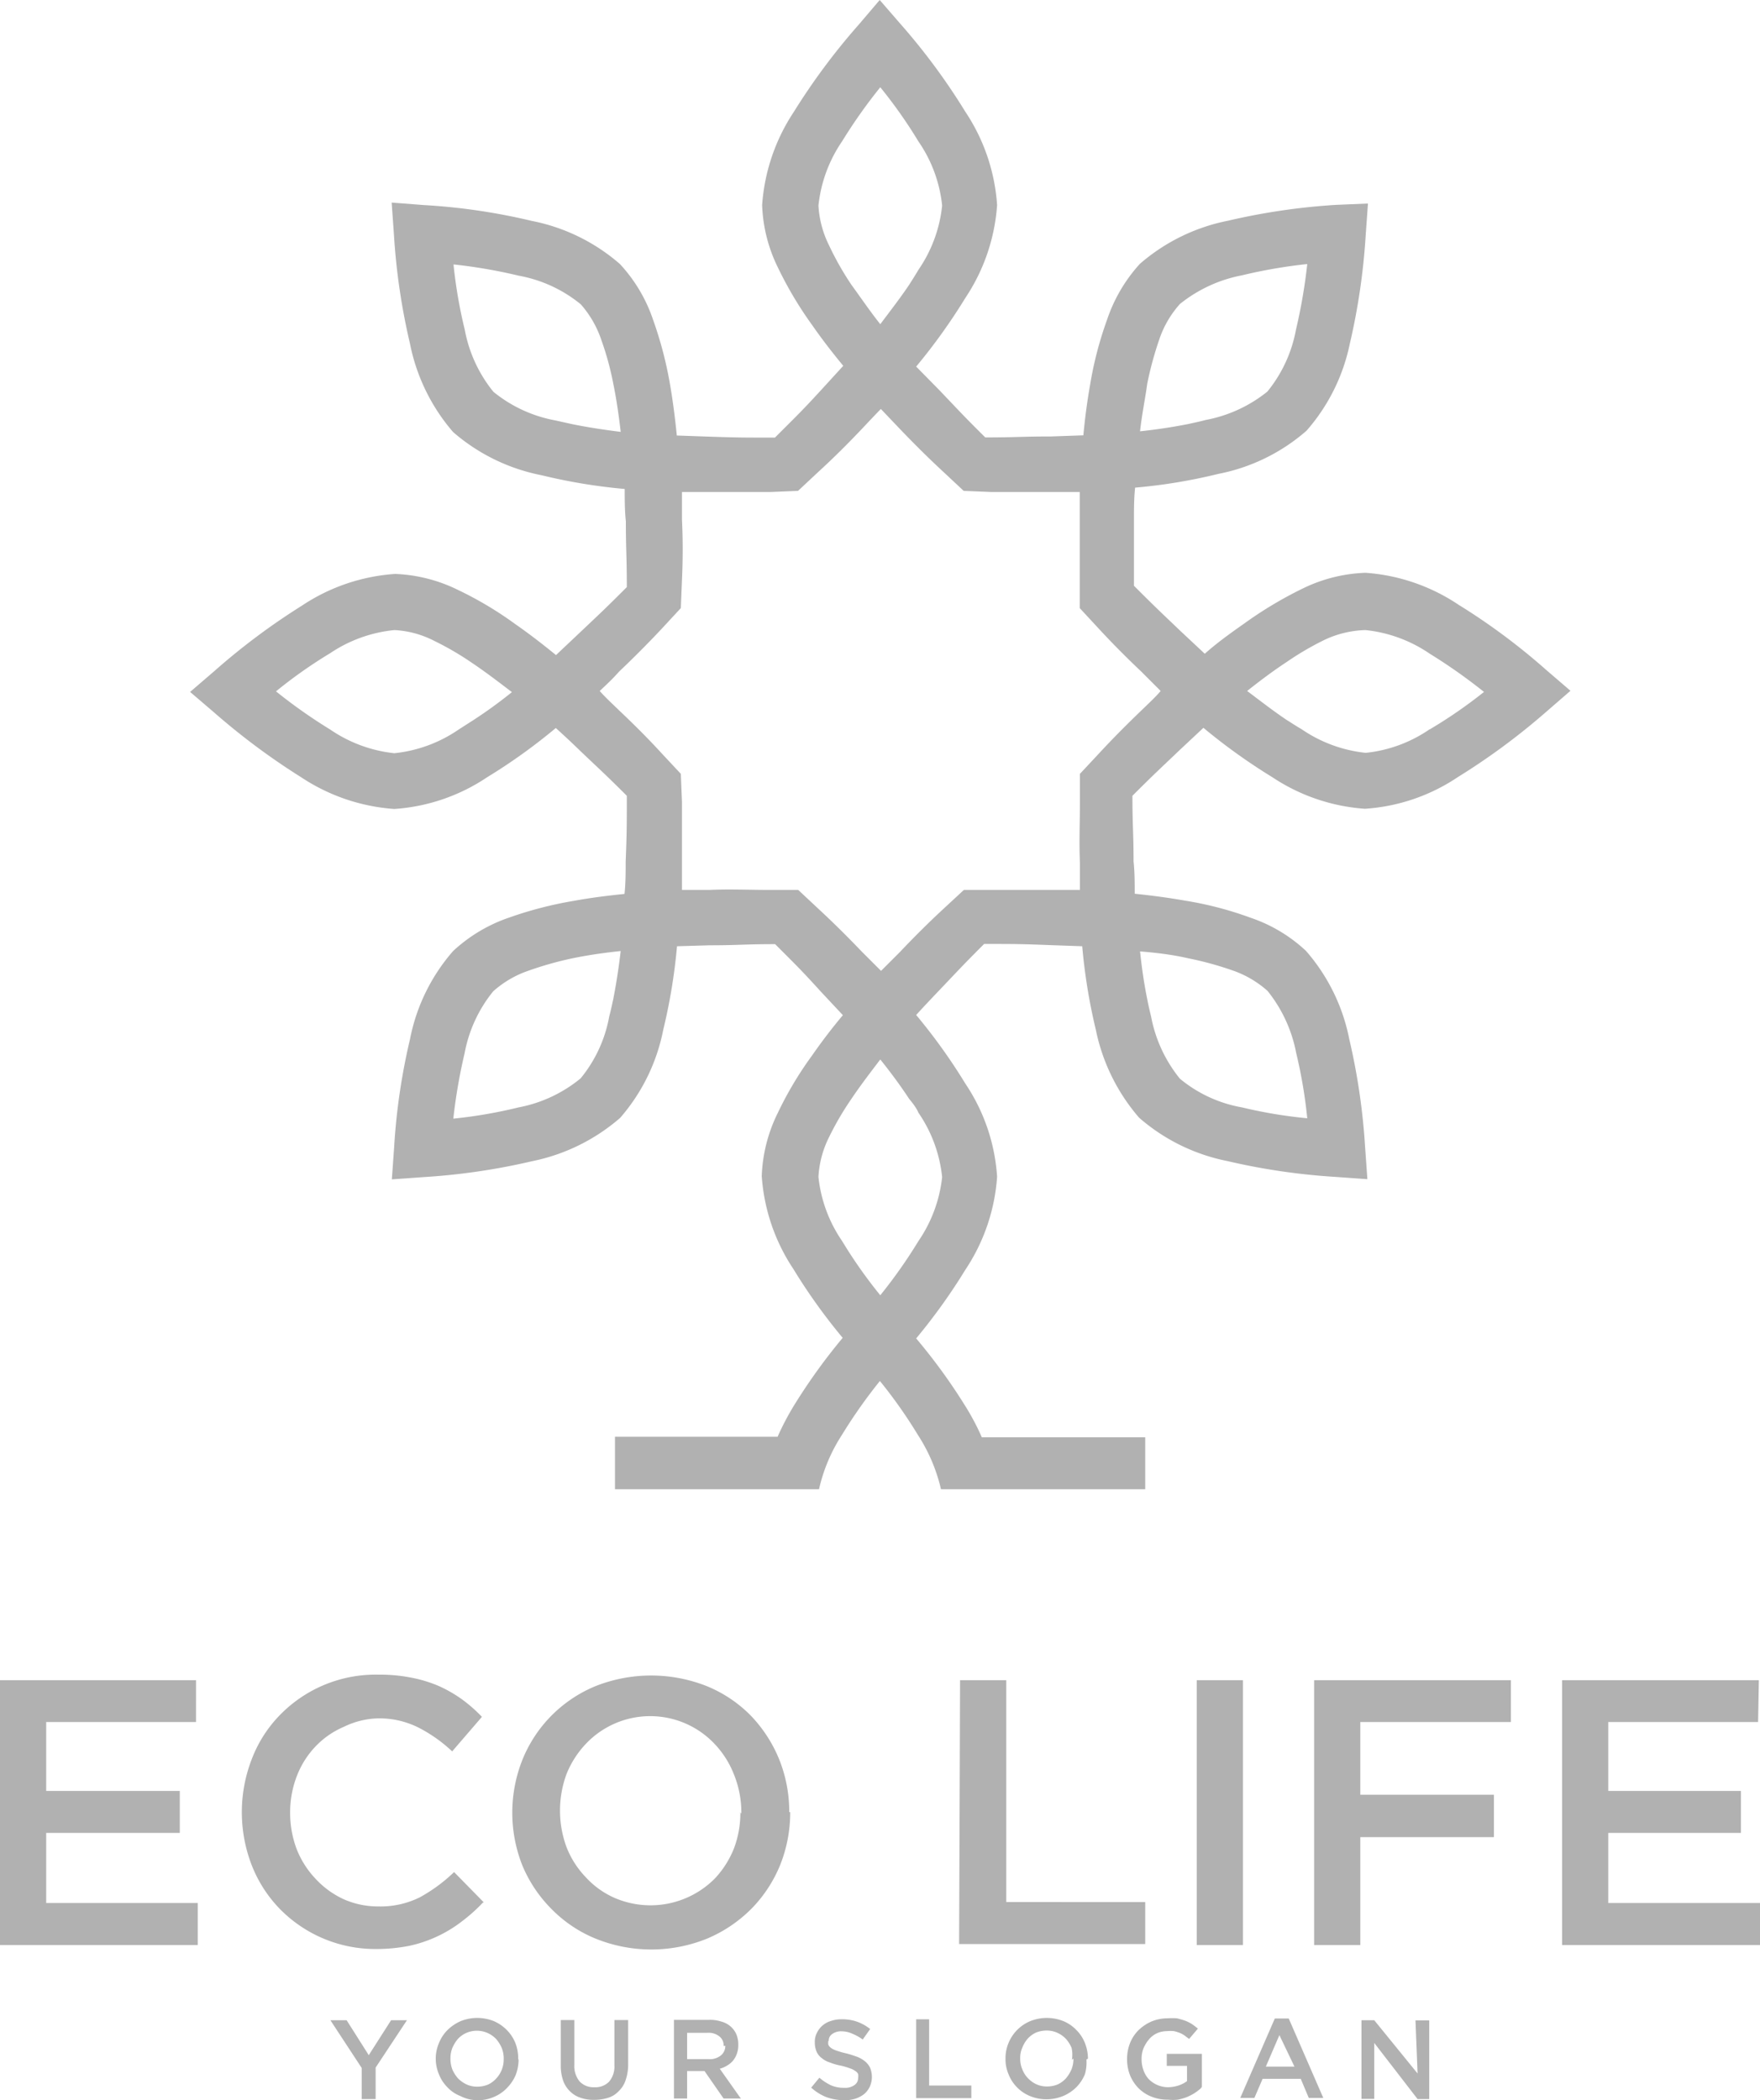
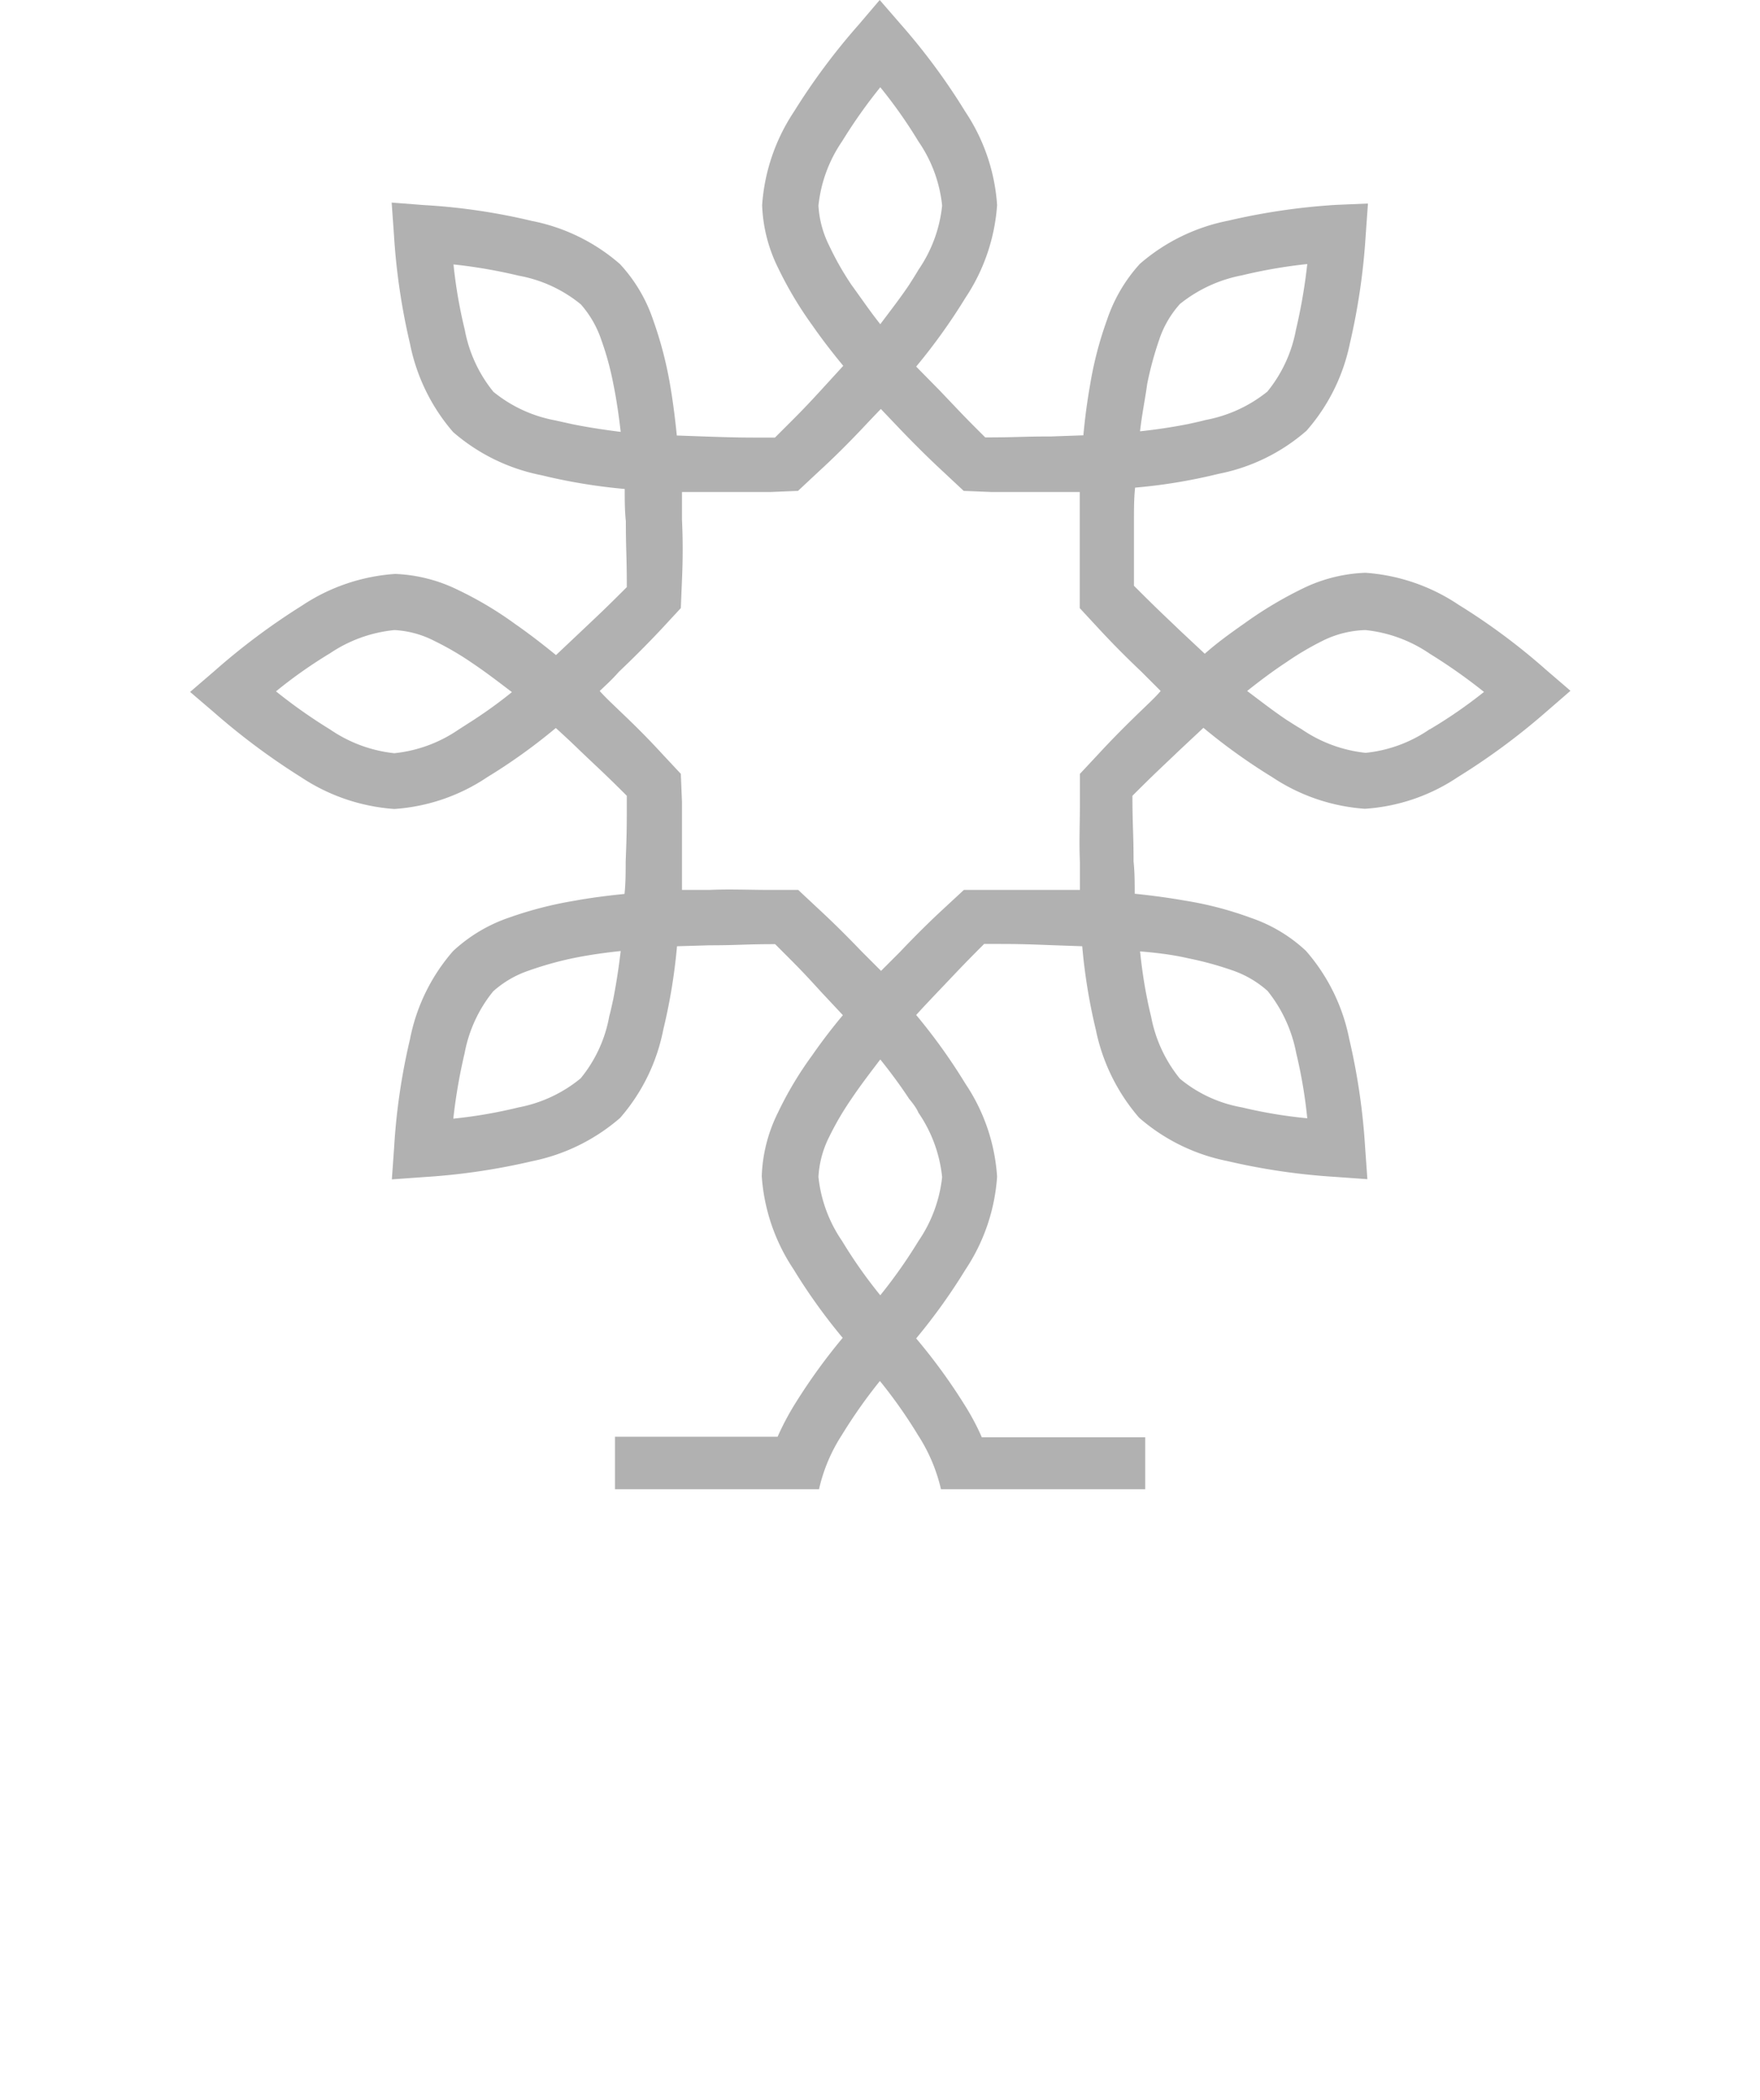
<svg xmlns="http://www.w3.org/2000/svg" width="92.21" height="110" viewBox="0 0 92.21 110">
  <g id="Layer_2" data-name="Layer 2">
    <g id="Layer_1-2" data-name="Layer 1">
      <path d="M81,35.08a33.42,33.42,0,0,0-4.59-3.41A10,10,0,0,0,71.54,30a8.11,8.11,0,0,0-3.3.83,20.65,20.65,0,0,0-3,1.79c-.71.5-1.42,1-2.12,1.62l-1.24-1.16c-1.11-1.06-1.31-1.24-2.47-2.4,0-1.63,0-1.91,0-3.44,0-.56,0-1.13.06-1.7a28.34,28.34,0,0,0,4.36-.72,9.88,9.88,0,0,0,4.62-2.26A9.94,9.94,0,0,0,70.72,18a34.14,34.14,0,0,0,.83-5.66l.12-1.68L70,10.73a34,34,0,0,0-5.66.83,10,10,0,0,0-4.62,2.26A8.23,8.23,0,0,0,58,16.75a19.11,19.11,0,0,0-.89,3.42c-.15.85-.27,1.75-.35,2.63l-1.7.06c-1.52,0-1.81.05-3.44.05-1.15-1.14-1.35-1.37-2.4-2.47L48,19.2a30.79,30.79,0,0,0,2.58-3.6,10,10,0,0,0,1.66-4.86,10,10,0,0,0-1.66-4.88A33.34,33.34,0,0,0,47.2,1.28L46.09,0,45,1.28a34.18,34.18,0,0,0-3.41,4.58,10.08,10.08,0,0,0-1.66,4.88,8,8,0,0,0,.84,3.3,19.71,19.71,0,0,0,1.79,3c.5.72,1.05,1.43,1.62,2.12L43,20.45c-1,1.09-1.25,1.32-2.4,2.47-1.63,0-1.91,0-3.44-.05l-1.7-.06c-.09-.89-.2-1.77-.35-2.64a20.12,20.12,0,0,0-.89-3.41,8.09,8.09,0,0,0-1.74-2.93,9.93,9.93,0,0,0-4.62-2.26,32.16,32.16,0,0,0-5.66-.83l-1.68-.13.12,1.69A33.86,33.86,0,0,0,21.48,18a10.06,10.06,0,0,0,2.26,4.63,10,10,0,0,0,4.63,2.26,29.38,29.38,0,0,0,4.36.72c0,.56,0,1.14.06,1.69,0,1.55.05,1.79.05,3.45-1.15,1.15-1.36,1.34-2.47,2.39l-1.24,1.17c-.7-.57-1.41-1.12-2.13-1.62a18.94,18.94,0,0,0-3-1.79,8.14,8.14,0,0,0-3.3-.84,10,10,0,0,0-4.88,1.66,34.92,34.92,0,0,0-4.58,3.42l-1.28,1.1L11.2,37.3a35.75,35.75,0,0,0,4.58,3.41,10.08,10.08,0,0,0,4.88,1.66,9.91,9.91,0,0,0,4.86-1.66,30,30,0,0,0,3.6-2.58c.42.38.84.77,1.24,1.16,1.12,1.07,1.31,1.22,2.48,2.39,0,1.63,0,1.92-.06,3.45,0,.55,0,1.12-.06,1.69-.88.09-1.77.2-2.64.36a20.09,20.09,0,0,0-3.41.88,8.19,8.19,0,0,0-2.93,1.75,9.88,9.88,0,0,0-2.26,4.62,33,33,0,0,0-.83,5.65l-.12,1.69,1.68-.12a34,34,0,0,0,5.66-.83,10.08,10.08,0,0,0,4.62-2.27,9.93,9.93,0,0,0,2.26-4.62,29.74,29.74,0,0,0,.72-4.37l1.7-.05c1.52,0,1.81-.06,3.44-.06C41.76,50.6,42,50.83,43,51.93l1.16,1.24c-.58.69-1.12,1.4-1.62,2.12a18.64,18.64,0,0,0-1.79,3,8.06,8.06,0,0,0-.84,3.31,10,10,0,0,0,1.66,4.87,30,30,0,0,0,2.58,3.6,30.7,30.7,0,0,0-2.58,3.59,14.28,14.28,0,0,0-.83,1.59H32.22V78H42.91a8.74,8.74,0,0,1,1.19-2.83,26.9,26.9,0,0,1,2-2.84,25.5,25.5,0,0,1,2,2.84A8.88,8.88,0,0,1,49.3,78H60V75.28H51.44a12.6,12.6,0,0,0-.83-1.58A30,30,0,0,0,48,70.1a30.79,30.79,0,0,0,2.58-3.6,10,10,0,0,0,1.66-4.87,9.88,9.88,0,0,0-1.66-4.87A30,30,0,0,0,48,53.16c.39-.43.78-.84,1.16-1.24,1.05-1.1,1.25-1.33,2.4-2.48,1.64,0,1.89,0,3.44.06l1.7.06a29.61,29.61,0,0,0,.71,4.36,10.13,10.13,0,0,0,2.27,4.62,10,10,0,0,0,4.62,2.27,34,34,0,0,0,5.66.83l1.68.12-.12-1.69a33.86,33.86,0,0,0-.83-5.65,9.93,9.93,0,0,0-2.27-4.62,8,8,0,0,0-2.92-1.74,18.3,18.3,0,0,0-3.42-.89c-.85-.15-1.75-.27-2.63-.36,0-.56,0-1.13-.06-1.69,0-1.53-.06-1.82-.06-3.44,1.17-1.17,1.36-1.33,2.48-2.4l1.24-1.16a30.79,30.79,0,0,0,3.6,2.58,10,10,0,0,0,4.86,1.66,9.88,9.88,0,0,0,4.87-1.66A35.15,35.15,0,0,0,81,37.29l1.28-1.11Zm-20.89-15a17.85,17.85,0,0,1,.62-2.28,5.3,5.3,0,0,1,1.09-1.88,7.4,7.4,0,0,1,3.25-1.5,26.44,26.44,0,0,1,3.42-.59,28.44,28.44,0,0,1-.59,3.43,7.19,7.19,0,0,1-1.5,3.25A7.29,7.29,0,0,1,63.15,22c-.29.08-.59.14-.9.21-.82.16-1.67.29-2.52.38C59.82,21.74,60,20.89,60.11,20.07ZM30,22.22l-.9-.2a7.19,7.19,0,0,1-3.25-1.5,7.24,7.24,0,0,1-1.5-3.25h0a25.1,25.1,0,0,1-.59-3.42,26.74,26.74,0,0,1,3.42.59,7.14,7.14,0,0,1,3.25,1.5,5.44,5.44,0,0,1,1.08,1.88,15.27,15.27,0,0,1,.62,2.27c.17.83.29,1.67.39,2.53C31.64,22.51,30.79,22.38,30,22.22ZM24.81,37.71l-.78.5a7.26,7.26,0,0,1-3.37,1.24,7.3,7.3,0,0,1-3.36-1.24h0a27.34,27.34,0,0,1-2.84-2,24.61,24.61,0,0,1,2.84-2A7.3,7.3,0,0,1,20.67,33a5.15,5.15,0,0,1,2.09.57,15.46,15.46,0,0,1,2,1.17c.7.47,1.39,1,2.06,1.51A24,24,0,0,1,24.81,37.71Zm7.32,14.62c-.07.31-.13.61-.21.9a7.09,7.09,0,0,1-1.5,3.25A7.24,7.24,0,0,1,27.17,58h0a24.83,24.83,0,0,1-3.42.59,28.62,28.62,0,0,1,.59-3.42,7.24,7.24,0,0,1,1.5-3.25,5.39,5.39,0,0,1,1.88-1.09A17.85,17.85,0,0,1,30,50.19c.82-.17,1.67-.29,2.52-.38C32.42,50.66,32.29,51.51,32.13,52.33Zm30.12-2.14a17.41,17.41,0,0,1,2.28.62,5.39,5.39,0,0,1,1.88,1.09,7.4,7.4,0,0,1,1.5,3.25,25.39,25.39,0,0,1,.58,3.42h0A24.57,24.57,0,0,1,65.07,58a7,7,0,0,1-3.25-1.5,7.29,7.29,0,0,1-1.51-3.25c-.07-.29-.14-.58-.2-.9-.17-.82-.29-1.67-.38-2.52C60.58,49.9,61.43,50,62.25,50.19ZM43.44,12.86a5.36,5.36,0,0,1-.56-2.09A7.3,7.3,0,0,1,44.12,7.4a27.25,27.25,0,0,1,2-2.83h0a25,25,0,0,1,2,2.84,7.19,7.19,0,0,1,1.24,3.36,7.23,7.23,0,0,1-1.24,3.36c-.15.26-.32.52-.49.79-.47.7-1,1.38-1.51,2.06-.54-.68-1-1.36-1.51-2.06A15.46,15.46,0,0,1,43.44,12.86Zm4.68,45.42a7.26,7.26,0,0,1,1.24,3.37A7.3,7.3,0,0,1,48.12,65h0a26.32,26.32,0,0,1-2,2.84,25,25,0,0,1-2-2.84,7.27,7.27,0,0,1-1.24-3.36,5.28,5.28,0,0,1,.56-2.09,15.46,15.46,0,0,1,1.17-2c.47-.7,1-1.39,1.51-2.06.54.67,1.05,1.36,1.51,2.06C47.8,57.76,48,58,48.12,58.28Zm11.7-21.09c-.75.72-1.49,1.46-2.24,2.27l-1,1.07,0,0v0l0,1.46c0,1.11-.05,2.15,0,3.19,0,.49,0,1,0,1.43l-1.44,0c-1,0-2.09,0-3.18,0l-1.46,0h0v0l-1.08,1c-.81.75-1.55,1.49-2.26,2.24l-1,1-1-1c-.72-.75-1.46-1.49-2.27-2.24l-1.07-1,0,0h0l-1.46,0c-1.11,0-2.16-.05-3.19,0l-1.44,0c0-.47,0-.94,0-1.43,0-1,0-2.09,0-3.19l-.06-1.46h0v0l-1-1.07c-.75-.82-1.5-1.56-2.25-2.27-.35-.34-.7-.66-1-1,.34-.32.69-.64,1-1,.75-.71,1.5-1.46,2.25-2.26l1-1.08h0v0l.06-1.46c.05-1.1.05-2.15,0-3.18,0-.49,0-1,0-1.44.46,0,.94,0,1.43,0,1,0,2.09,0,3.19,0l1.46-.06h0l0,0,1.07-1c.82-.75,1.56-1.49,2.27-2.24.34-.36.66-.7,1-1.05l1,1.05c.72.75,1.46,1.49,2.27,2.24l1.07,1v0h0l1.46.06c1.1,0,2.15,0,3.18,0l1.44,0c0,.47,0,.95,0,1.44,0,1,0,2.09,0,3.18l0,1.46v0h0l1,1.08c.75.81,1.49,1.55,2.24,2.26l1,1C60.53,36.52,60.18,36.84,59.82,37.19Zm15.09,1a7.19,7.19,0,0,1-3.36,1.24,7.27,7.27,0,0,1-3.36-1.24c-.26-.15-.52-.32-.79-.49-.7-.47-1.38-1-2.06-1.51.68-.54,1.36-1.05,2.06-1.51a15.46,15.46,0,0,1,2-1.17A5.36,5.36,0,0,1,71.54,33a7.3,7.3,0,0,1,3.37,1.24,28.45,28.45,0,0,1,2.84,2h0A25,25,0,0,1,74.91,38.2Z" fill="#b1b1b1" />
-       <path d="M19.68,108.29l1.64-2.48h-.83l-1.17,1.83-1.16-1.83h-.85l1.64,2.5v1.63h.73V108.3Zm7.47-.43A2.26,2.26,0,0,0,27,107a2.07,2.07,0,0,0-.45-.68,2.16,2.16,0,0,0-.67-.46,2.34,2.34,0,0,0-1.75,0,2.33,2.33,0,0,0-.68.46A2,2,0,0,0,23,107a2.08,2.08,0,0,0-.17.82,2.12,2.12,0,0,0,.17.83,2,2,0,0,0,.44.67,1.82,1.82,0,0,0,.68.46A2,2,0,0,0,25,110a2.11,2.11,0,0,0,.87-.17,2,2,0,0,0,.68-.46,2.22,2.22,0,0,0,.46-.67,2.31,2.31,0,0,0,.16-.83Zm-.76,0a1.45,1.45,0,0,1-.39,1,1.38,1.38,0,0,1-.43.32,1.48,1.48,0,0,1-.57.11,1.31,1.31,0,0,1-.56-.12,1.58,1.58,0,0,1-.44-.31,1.79,1.79,0,0,1-.3-.47,1.56,1.56,0,0,1-.1-.57,1.5,1.5,0,0,1,.1-.56,1.86,1.86,0,0,1,.29-.47,1.35,1.35,0,0,1,.43-.31,1.39,1.39,0,0,1,1.13,0,1.47,1.47,0,0,1,.45.32,1.86,1.86,0,0,1,.29.47A1.5,1.5,0,0,1,26.39,107.87Zm6.52-2.06h-.72v2.37a1.22,1.22,0,0,1-.28.86,1,1,0,0,1-.77.29,1,1,0,0,1-.77-.3,1.27,1.27,0,0,1-.28-.88v-2.34h-.71v2.37a2.39,2.39,0,0,0,.12.79,1.45,1.45,0,0,0,.35.56,1.4,1.4,0,0,0,.56.35,2.09,2.09,0,0,0,.72.11,2.4,2.4,0,0,0,.74-.11,1.27,1.27,0,0,0,.55-.35,1.37,1.37,0,0,0,.36-.58,2.46,2.46,0,0,0,.13-.81v-2.33Zm5.91,4.12-1.11-1.57a1.36,1.36,0,0,0,.39-.17,1.13,1.13,0,0,0,.31-.26,1.2,1.2,0,0,0,.2-.37,1.29,1.29,0,0,0,.07-.45,1.38,1.38,0,0,0-.1-.55,1.15,1.15,0,0,0-.31-.42,1.22,1.22,0,0,0-.48-.25,1.91,1.91,0,0,0-.64-.09H35.31v4.12H36v-1.44h.91l1,1.44h.86ZM38,107.15a.63.63,0,0,1-.24.51.92.92,0,0,1-.62.19H36v-1.38h1.05a.9.9,0,0,1,.63.18.58.58,0,0,1,.23.51Zm5.42-.26a.41.41,0,0,1,.17-.35.78.78,0,0,1,.5-.15,1.37,1.37,0,0,1,.55.12,2.61,2.61,0,0,1,.56.31l.39-.55a2.41,2.41,0,0,0-.68-.38,2.35,2.35,0,0,0-.82-.13,1.69,1.69,0,0,0-.56.09,1.18,1.18,0,0,0-.73.62,1,1,0,0,0-.11.49,1.22,1.22,0,0,0,.09.49.82.82,0,0,0,.27.34,1.2,1.2,0,0,0,.42.23,3.15,3.15,0,0,0,.59.17,3.47,3.47,0,0,1,.47.14.91.91,0,0,1,.28.14.38.38,0,0,1,.15.16.65.65,0,0,1,0,.2.44.44,0,0,1-.2.38.82.82,0,0,1-.53.14,1.67,1.67,0,0,1-.69-.13,2.66,2.66,0,0,1-.61-.4l-.43.52a2.61,2.61,0,0,0,.8.5,2.82,2.82,0,0,0,.92.16,1.87,1.87,0,0,0,.59-.08,1.43,1.43,0,0,0,.46-.24,1.14,1.14,0,0,0,.3-.39,1.24,1.24,0,0,0,.11-.52,1.3,1.3,0,0,0-.09-.46,1,1,0,0,0-.25-.33,1.56,1.56,0,0,0-.42-.25c-.17-.06-.37-.13-.57-.18a4.72,4.72,0,0,1-.5-.14,1.2,1.2,0,0,1-.3-.14.47.47,0,0,1-.15-.17.56.56,0,0,1,0-.21Zm4.58,3h2.89v-.66H48.68v-3.47H48v4.13Zm9-2.07a2.26,2.26,0,0,0-.16-.82,2,2,0,0,0-.45-.68,2,2,0,0,0-.67-.46,2.34,2.34,0,0,0-1.75,0,2.15,2.15,0,0,0-.68.46,2.12,2.12,0,0,0-.45.68,2.07,2.07,0,0,0-.16.82,2,2,0,0,0,.16.82,2,2,0,0,0,.44.68,2,2,0,0,0,.68.46,2.21,2.21,0,0,0,.87.17,2.29,2.29,0,0,0,.87-.17,2.19,2.19,0,0,0,.69-.46,2.12,2.12,0,0,0,.45-.68A2.22,2.22,0,0,0,56.92,107.87Zm-.76,0a1.47,1.47,0,0,1-.1.56,1.86,1.86,0,0,1-.29.47,1.38,1.38,0,0,1-.43.32,1.48,1.48,0,0,1-.57.11,1.31,1.31,0,0,1-.56-.12,1.43,1.43,0,0,1-.44-.32,1.38,1.38,0,0,1-.29-.46,1.41,1.41,0,0,1-.11-.57,1.3,1.3,0,0,1,.11-.56,1.58,1.58,0,0,1,.28-.47,1.38,1.38,0,0,1,.43-.32,1.48,1.48,0,0,1,.57-.11,1.31,1.31,0,0,1,.56.12,1.47,1.47,0,0,1,.45.32,1.8,1.8,0,0,1,.29.46A1.59,1.59,0,0,1,56.16,107.88Zm6.73,1.48v-1.73H61.13v.63h1.06V109a1.59,1.59,0,0,1-.45.23,1.92,1.92,0,0,1-.55.09,1.44,1.44,0,0,1-1-.42,1.31,1.31,0,0,1-.28-.47,1.63,1.63,0,0,1-.1-.59,1.47,1.47,0,0,1,.1-.56,1.86,1.86,0,0,1,.29-.47,1.21,1.21,0,0,1,.42-.32,1.32,1.32,0,0,1,.53-.11,1.83,1.83,0,0,1,.35,0,2.13,2.13,0,0,1,.3.09,1.3,1.3,0,0,1,.26.14l.24.18.46-.54a4.08,4.08,0,0,0-.33-.25,2.26,2.26,0,0,0-.35-.17,4.21,4.21,0,0,0-.42-.12,3.47,3.47,0,0,0-.49,0,2.19,2.19,0,0,0-.85.17,2.33,2.33,0,0,0-.68.46,2,2,0,0,0-.44.68,2.25,2.25,0,0,0-.15.82,2.28,2.28,0,0,0,.15.84,2.1,2.1,0,0,0,.44.68,2,2,0,0,0,.68.45,2.23,2.23,0,0,0,.88.16,2.15,2.15,0,0,0,.51,0,2.78,2.78,0,0,0,.46-.13,2.63,2.63,0,0,0,.41-.21,2.85,2.85,0,0,0,.33-.25Zm4.49-3.58h-.67l-1.81,4.16h.74l.43-1h2l.42,1h.76l-1.81-4.16Zm.36,2.52H66.32l.71-1.65Zm6.45.36L72,105.81h-.67v4.12H72V107l2.27,2.94h.61v-4.12h-.72Z" fill="#b1b1b1" />
-       <path d="M10.27,88H0v13.87H10.36v-2.2H2.42V96h7v-2.2H2.42V90.19h7.85ZM25.35,99.64l-1.56-1.59A8.39,8.39,0,0,1,22,99.37a4.62,4.62,0,0,1-2.18.48A4.44,4.44,0,0,1,18,99.47a4.68,4.68,0,0,1-1.46-1.06,4.82,4.82,0,0,1-1-1.57,5.42,5.42,0,0,1-.34-1.94A5.28,5.28,0,0,1,15.56,93a4.67,4.67,0,0,1,1-1.56,4.48,4.48,0,0,1,1.46-1A4.32,4.32,0,0,1,19.8,90a4.57,4.57,0,0,1,2.12.48,7.63,7.63,0,0,1,1.77,1.25l1.56-1.81A8,8,0,0,0,24.2,89a7.07,7.07,0,0,0-1.2-.69,6.92,6.92,0,0,0-1.44-.44,8.42,8.42,0,0,0-1.73-.16,7,7,0,0,0-5.16,2.11,6.72,6.72,0,0,0-1.47,2.29,7.69,7.69,0,0,0,0,5.61A6.87,6.87,0,0,0,14.68,100a7,7,0,0,0,5,2.08,8.89,8.89,0,0,0,1.78-.17,6.88,6.88,0,0,0,2.73-1.27,8.9,8.9,0,0,0,1.12-1Zm16-4.73a7.34,7.34,0,0,0-.53-2.77,7.25,7.25,0,0,0-1.49-2.29,6.88,6.88,0,0,0-2.28-1.53,7.91,7.91,0,0,0-5.87,0,7,7,0,0,0-3.81,3.85,7.5,7.5,0,0,0,0,5.54A7.09,7.09,0,0,0,28.91,100a6.88,6.88,0,0,0,2.28,1.53,7.78,7.78,0,0,0,5.87,0,7.23,7.23,0,0,0,2.3-1.55,7.08,7.08,0,0,0,1.51-2.29,7.39,7.39,0,0,0,.53-2.78Zm-2.56,0a5.26,5.26,0,0,1-.34,1.91,5,5,0,0,1-1,1.57,4.75,4.75,0,0,1-5.28,1,4.5,4.5,0,0,1-1.49-1.08,4.77,4.77,0,0,1-1-1.57,5.53,5.53,0,0,1,0-3.82,5,5,0,0,1,1-1.57,4.64,4.64,0,0,1,6.77,0,4.92,4.92,0,0,1,1,1.58A5.3,5.3,0,0,1,38.84,95Zm11.46,6.91H60v-2.2H52.72V88H50.3ZM62.7,88v13.87h2.42V88Zm16.45,0H68.85v13.87h2.42V96.22h7V94h-7V90.19h7.89V88Zm13,0H81.84v13.87H92.21v-2.2H84.26V96h6.95v-2.2H84.26V90.19h7.85Z" fill="#b1b1b1" />
    </g>
  </g>
</svg>